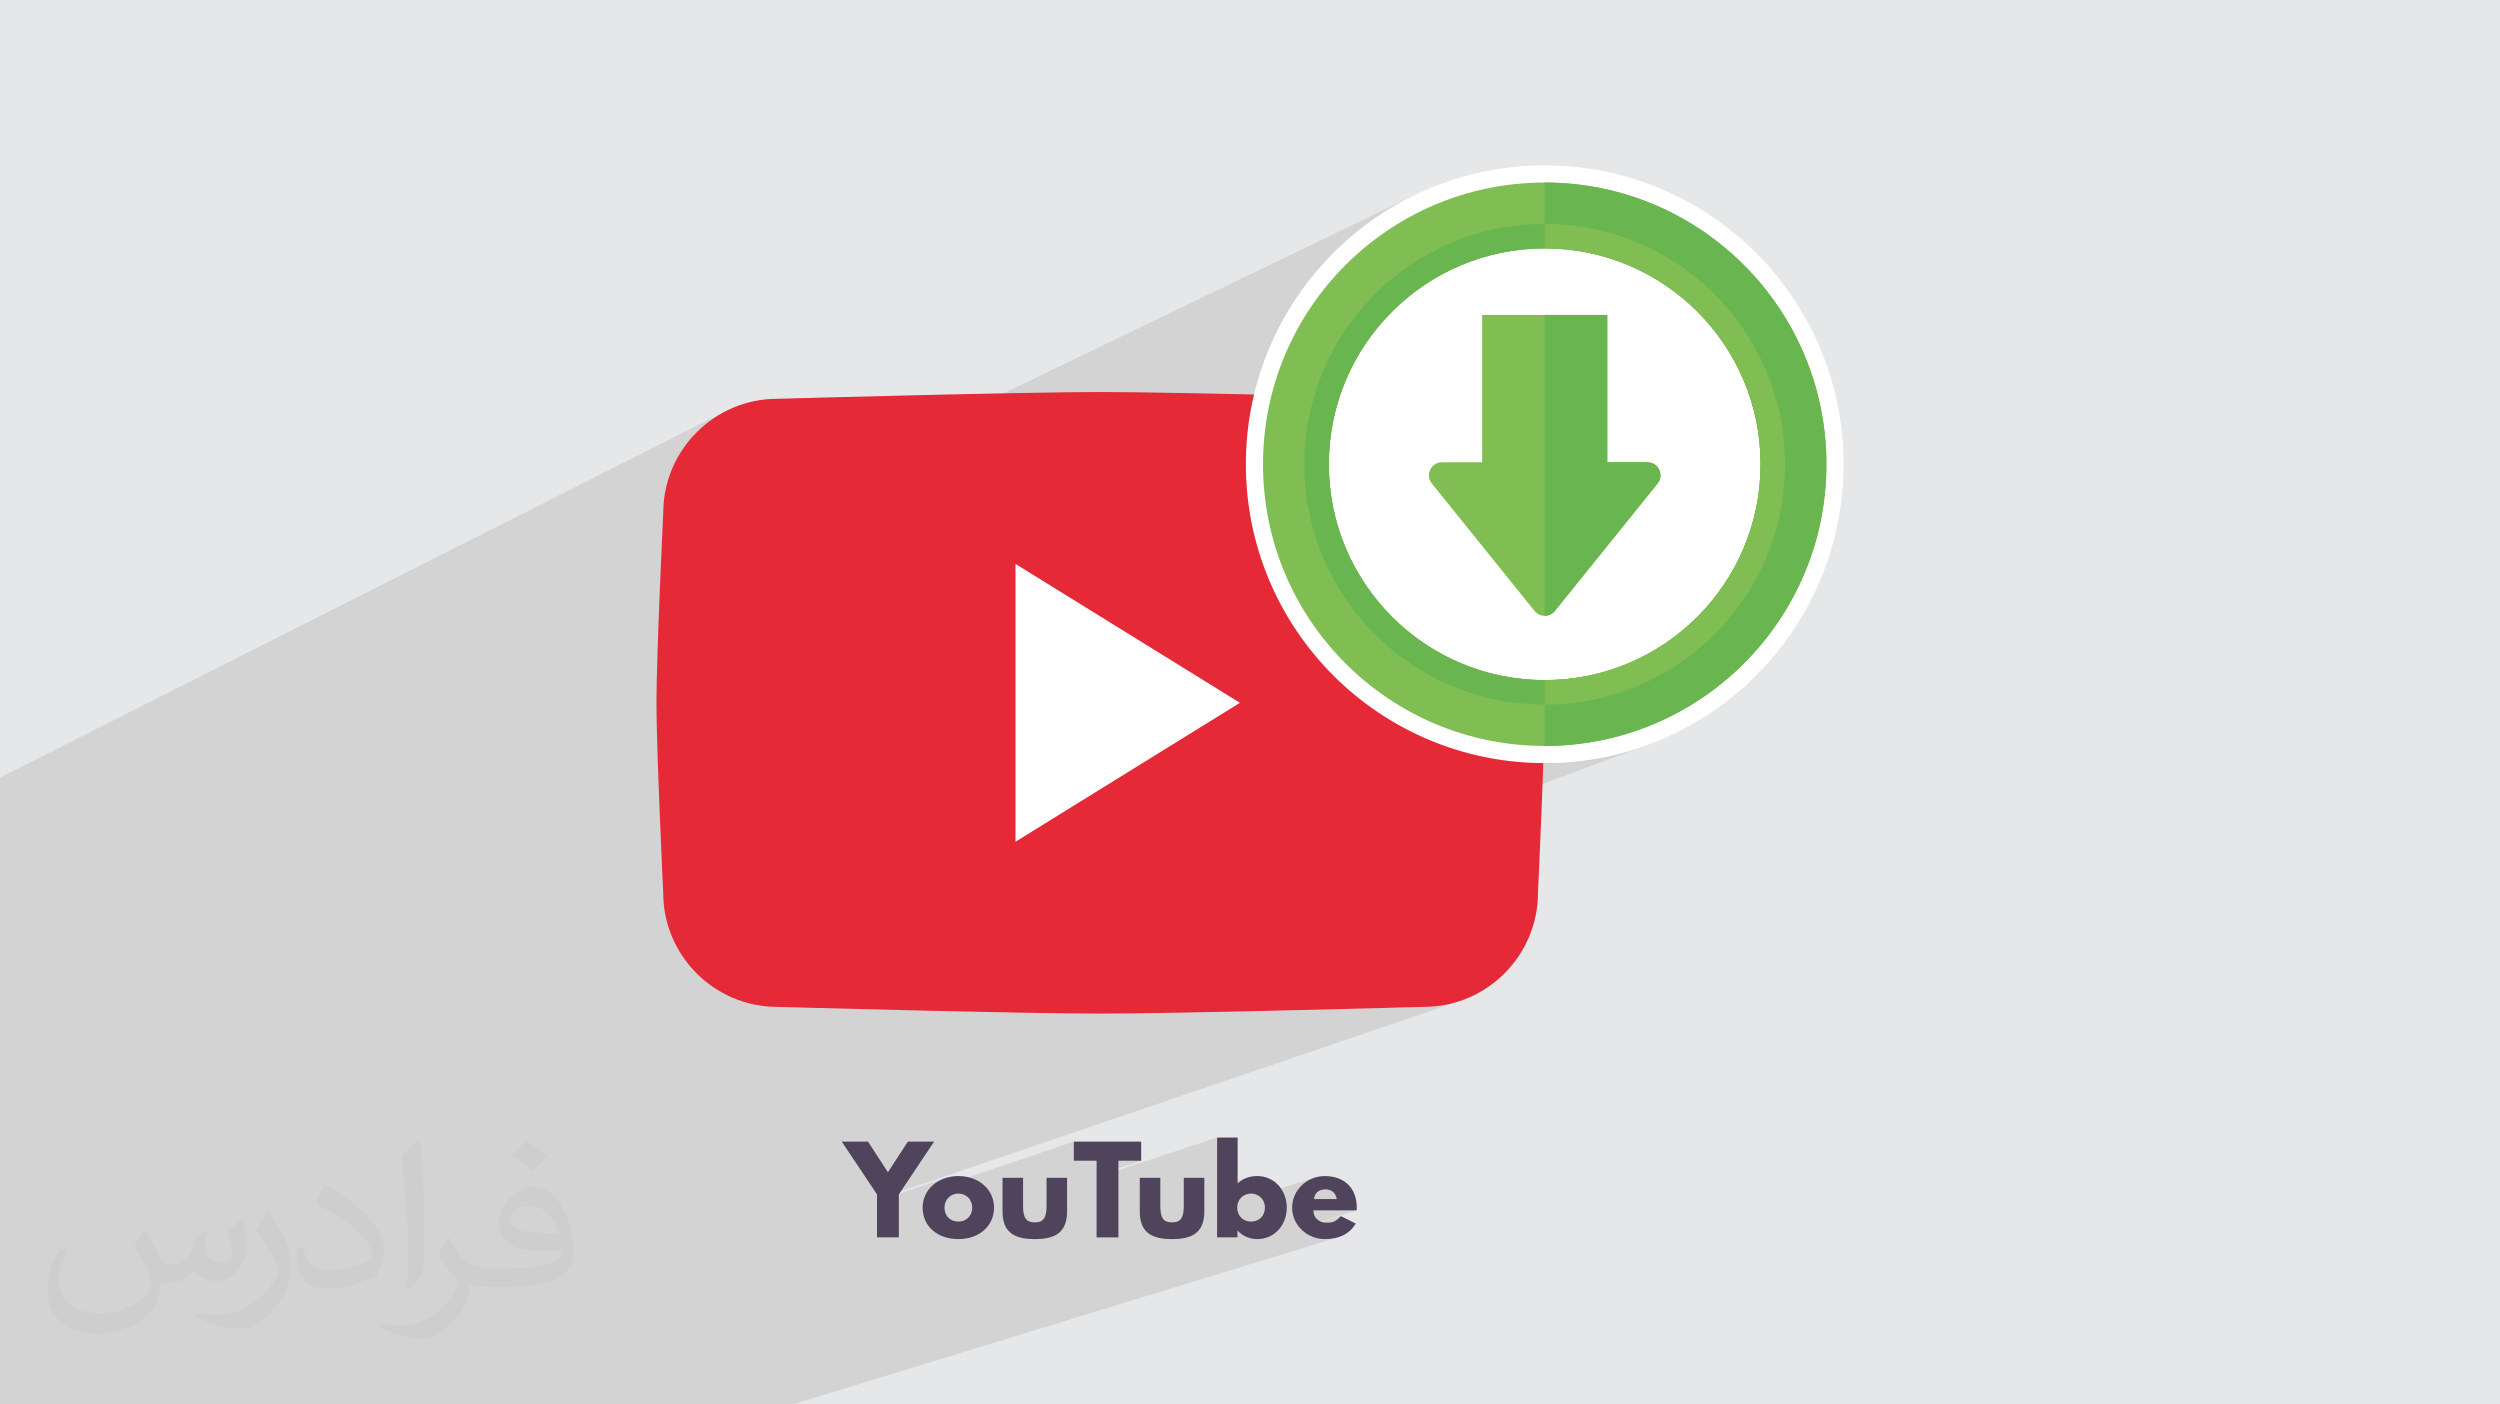
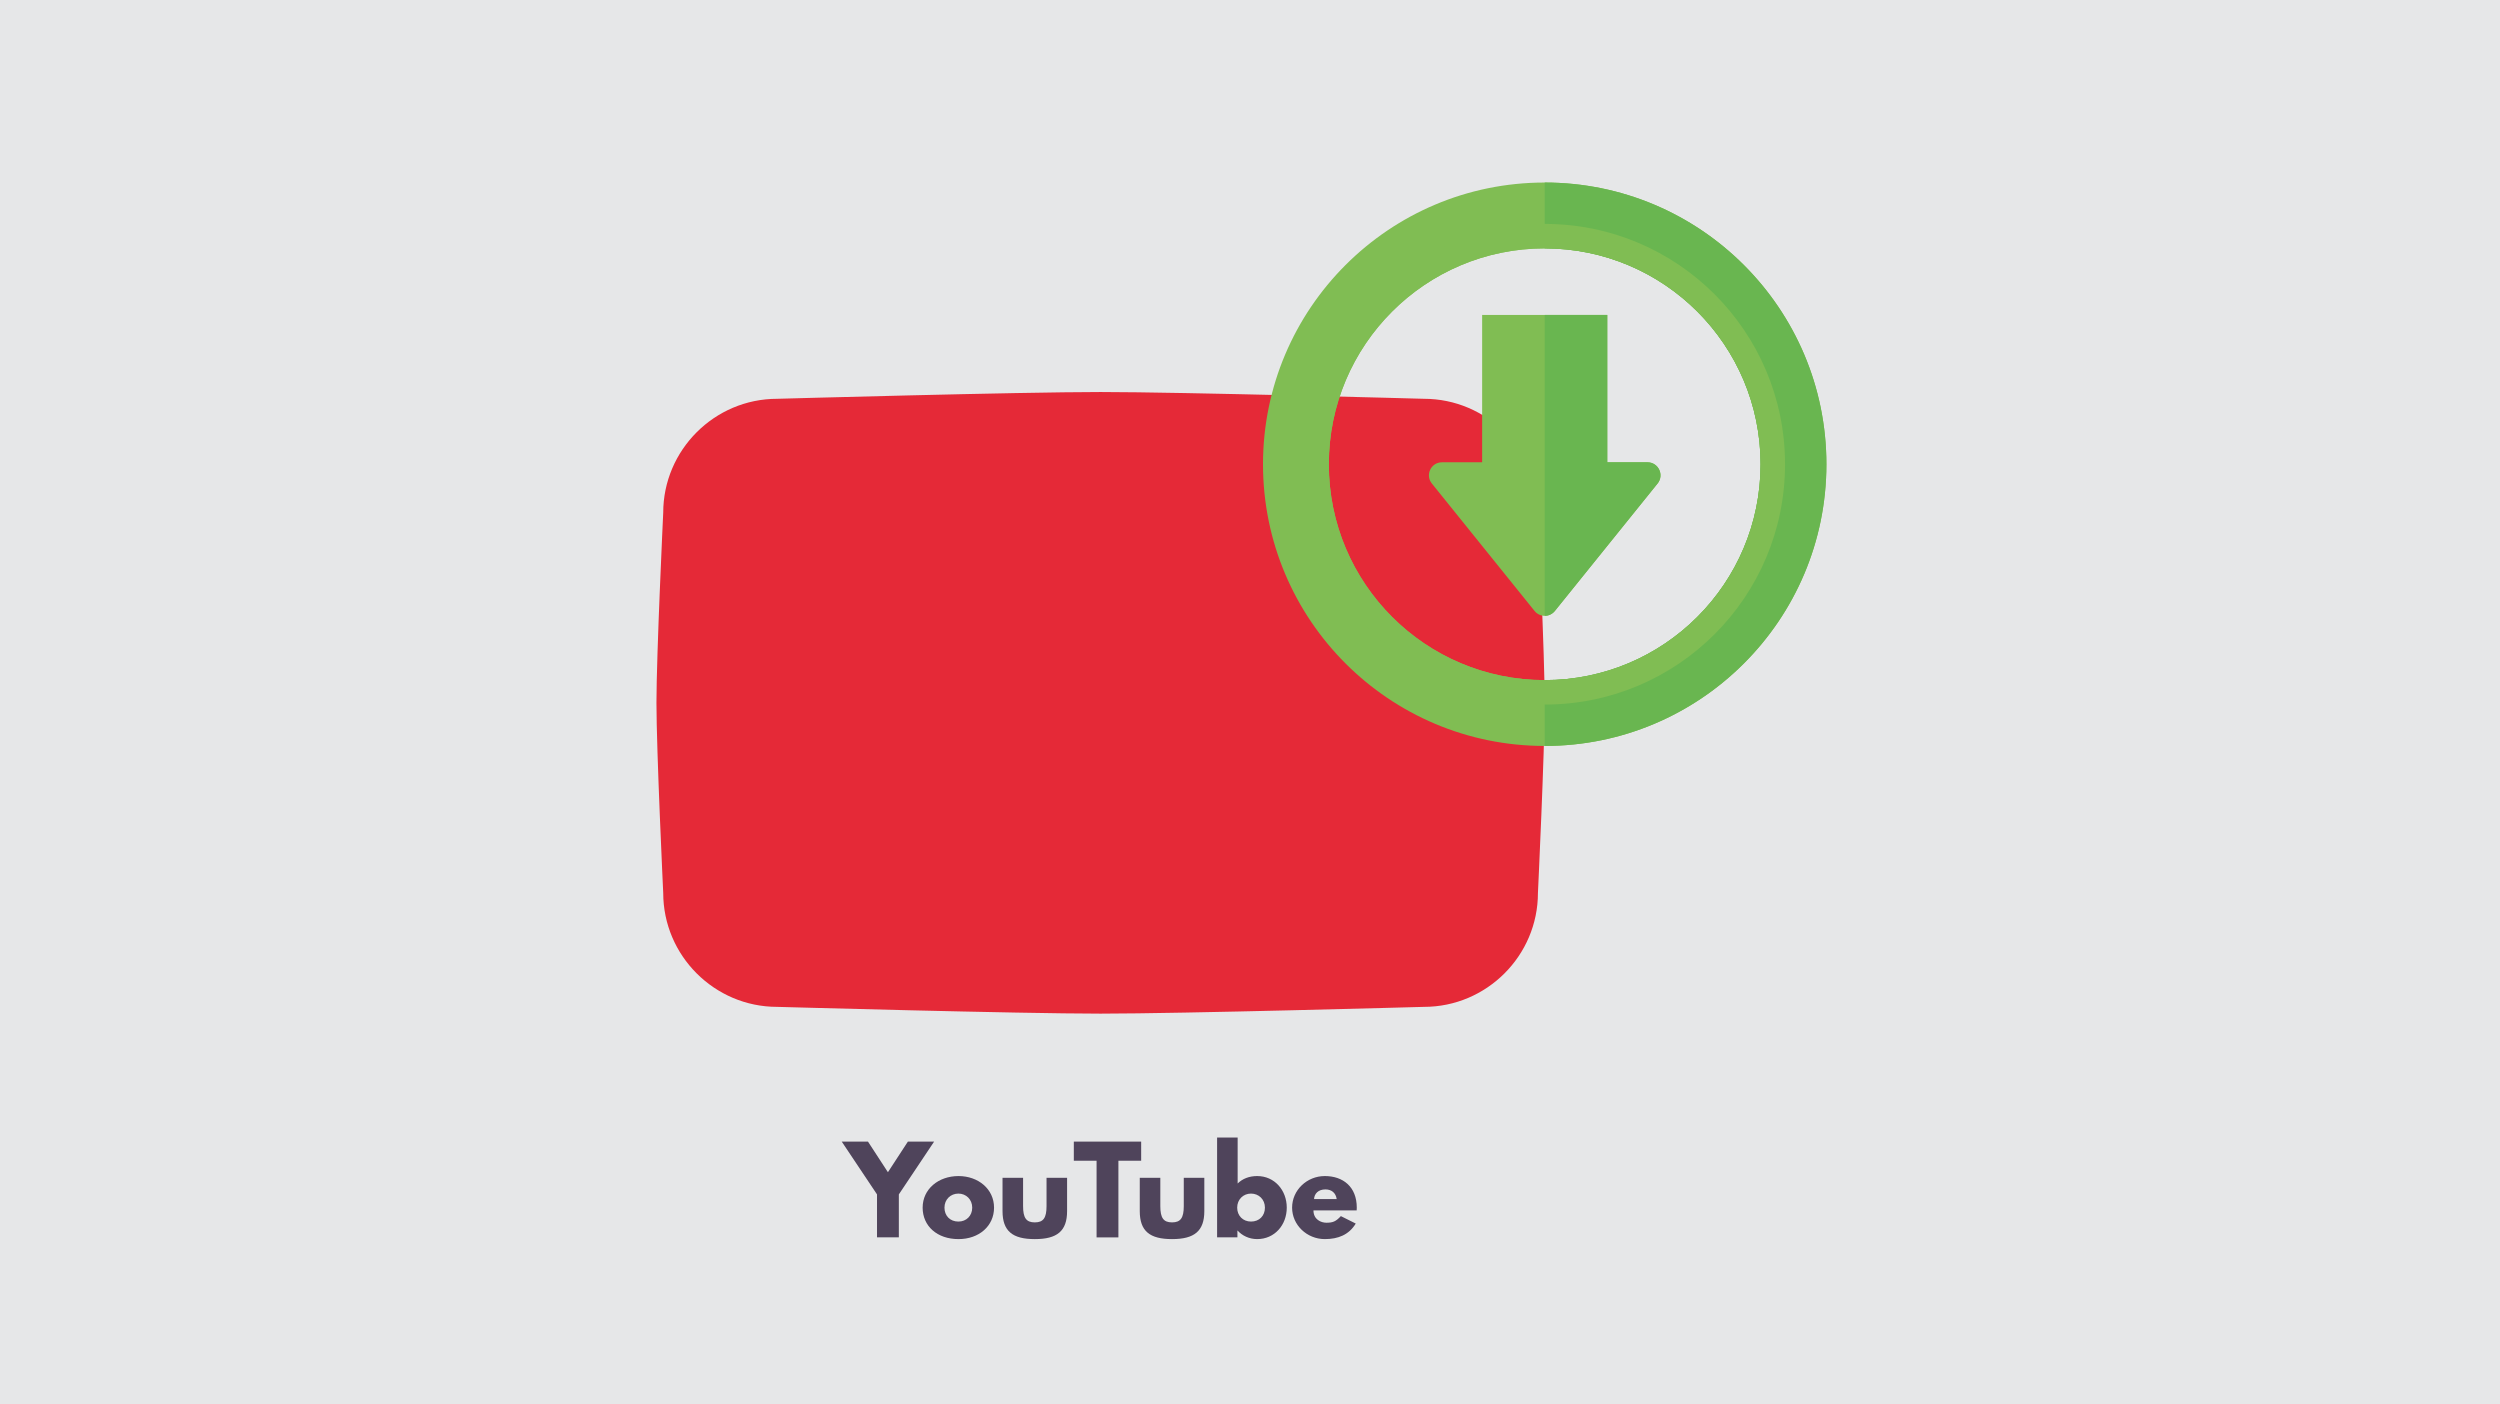
<svg xmlns="http://www.w3.org/2000/svg" xml:space="preserve" width="94.192mm" height="52.917mm" version="1.0" style="shape-rendering:geometricPrecision; text-rendering:geometricPrecision; image-rendering:optimizeQuality; fill-rule:evenodd; clip-rule:evenodd" viewBox="0 0 9404.92 5283.66">
  <defs>
    <style type="text/css">
   
    .fil5 {fill:#FEFEFE}
    .fil6 {fill:white}
    .fil4 {fill:#E52937;fill-rule:nonzero}
    .fil7 {fill:#80BD53;fill-rule:nonzero}
    .fil8 {fill:#69B650;fill-rule:nonzero}
    .fil3 {fill:#4F445B;fill-rule:nonzero}
    .fil2 {fill:#373435;fill-opacity:0.031}
    .fil1 {fill:#2B2A29;fill-opacity:0.102}
    .fil0 {fill:#E6E7E8}
   
  </style>
  </defs>
  <g id="Layer_x0020_1">
    <polygon class="fil0" points="-0,0 9404.92,0 9404.92,5283.66 -0,5283.66 " />
-     <path class="fil1" d="M5015.52 952.18l336.17 -161 46.95 -21.22 48.12 -18.98 49.25 -16.65 50.29 -14.29 51.27 -11.83 52.18 -9.32 53.04 -6.74 53.82 -4.09 54.54 -1.38 54.54 1.38 53.82 4.09 53.04 6.74 52.18 9.32 51.27 11.83 50.29 14.29 49.25 16.65 48.12 18.98 46.95 21.22 45.69 23.4 44.38 25.52 42.99 27.57 41.56 29.55 40.03 31.46 38.45 33.31 36.8 35.09 35.1 36.8 33.31 38.45 31.45 40.04 29.56 41.55 27.56 42.99 25.52 44.38 23.4 45.7 21.22 46.94 18.98 48.13 16.65 49.25 14.29 50.28 11.83 51.27 9.32 52.19 6.74 53.04 4.09 53.82 1.38 54.54 -1.38 54.54 -4.09 53.82 -6.74 53.04 -9.32 52.18 -11.83 51.27 -14.29 50.29 -16.65 49.25 -18.98 48.12 -21.22 46.95 -23.4 45.69 -25.52 44.38 -27.56 42.99 -29.56 41.56 -31.45 40.03 -33.31 38.45 -35.1 36.8 -36.8 35.1 -38.45 33.31 -40.03 31.45 -41.56 29.56 -42.99 27.56 -44.38 25.52 -45.69 23.4 -46.95 21.22 -48.12 18.98 -341.5 128.2 34.96 -0.89 57.09 -4.33 56.26 -7.15 55.37 -9.9 54.39 -12.55 53.35 -15.15 52.24 -17.67 -2686.34 1000.26 7.73 0.18 51.25 1.16 51.31 1.14 51.08 1.1 50.58 1.06 49.8 1 48.76 0.93 47.41 0.86 45.79 0.77 43.9 0.68 41.74 0.58 39.28 0.47 36.55 0.34 33.54 0.22 30.26 0.07 30.26 -0.07 33.54 -0.22 36.55 -0.34 39.28 -0.47 41.74 -0.58 43.9 -0.68 45.8 -0.77 47.41 -0.86 48.75 -0.93 49.8 -1 50.59 -1.06 51.08 -1.1 51.31 -1.14 51.25 -1.16 50.91 -1.19 50.3 -1.19 49.42 -1.2 48.25 -1.19 46.8 -1.16 45.06 -1.14 43.06 -1.1 40.78 -1.06 38.22 -1 35.38 -0.93 32.26 -0.86 28.86 -0.77 25.18 -0.68 21.24 -0.58 16.99 -0.47 12.48 -0.34 7.7 -0.22 2.63 -0.07 21.97 -0.56 21.69 -1.67 21.38 -2.74 21.05 -3.78 20.69 -4.8 20.3 -5.8 19.88 -6.76 -2204.8 750.64 0 6.97 253.67 -86.27 -11.82 4.74 -11.12 5.68 -10.36 6.59 -9.55 7.45 -8.66 8.26 -7.71 9.05 -4.21 6.15 550.15 -186.39 0 72.07 85.61 0 0 27.31 82.13 -27.31 85.61 0 -167.74 55.56 0 7.09 453.4 -150 0 187.48 119.07 -38.33 -9.49 3.14 -8.94 3.98 -8.37 4.79 -7.78 5.58 -7.19 6.34 -77.31 24.85 0 51.25 107.27 -34.22 9.77 -2.9 10.51 -1 10.65 1 9.89 2.9 6.82 3.56 213.94 -68.06 -11.29 3.99 -10.76 5.01 -10.15 5.96 -9.5 6.84 -8.76 7.68 -7.97 8.44 -7.11 9.15 -6.19 9.81 -5.21 10.37 -4.16 10.91 -0.5 1.87 102.56 -32.37 8.31 -2.06 9.44 -0.72 8.2 0.59 7.51 1.76 6.76 2.91 5.92 4.02 5.02 5.14 4.05 6.22 3.01 7.29 1.9 8.33 -165.89 51.95 0.67 4.14 2.74 10.18 75.13 -23.47 162.48 0 -213.27 66.13 2.17 2.29 151.7 -47.02 -6.72 6.84 -6.23 5.53 -6.01 4.34 -6.04 3.28 -6.33 2.34 -110.45 34.17 3.29 2.87 9.5 6.84 10.15 5.94 10.76 5 11.29 4 11.78 2.93 12.19 1.8 12.54 0.62 9.24 -0.19 9.02 -0.59 8.79 -0.99 8.56 -1.42 8.32 -1.86 8.05 -2.31 -2054.77 629.55 -25.33 0 -161.6 0 -36.49 0 -8.59 0 -8.07 0 -15.84 0 -86.27 0 -34.59 0 -34.56 0 -3.26 0 -0.78 0 -5.35 0 -38.32 0 -19.08 0 -35.3 0 -32.43 0 -14.11 0 -7.89 0 -1.19 0 -146.82 0 -2.41 0 -28.94 0 -15.91 0 -7.12 0 -51.26 0 -34.91 0 -55.36 0 -28.34 0 -11.61 0 -28.57 0 -33.09 0 -133.96 0 -31.39 0 -70.37 0 -24.13 0 -18.93 0 -23.11 0 -96.6 0 -26.59 0 -7.42 0 -11.32 0 -37.2 0 -36.99 0 -17.16 0 -20.13 0 -30.32 0 -3.56 0 -74.2 0 -37.69 0 -20.1 0 -7.92 0 -1.36 0 -117.29 0 -68.26 0 -67.48 0 -157.37 0 -19.96 0 -222.29 0 -213.55 0 -309.84 0 -61.37 0 0 -372.06 0 -224.51 0 -52.83 0 -237.89 0 -302.16 0 -255.43 0 -73.64 0 -611.14 0 -228.66 2738.19 -1382.66 -18.47 9.49 -17.94 10.35 -17.39 11.17 -16.8 11.98 -16.21 12.75 -15.57 13.49 -14.91 14.21 -14.21 14.91 -13.5 15.57 -12.75 16.21 -11.97 16.8 -11.18 17.39 -10.34 17.94 -9.5 18.47 -8.62 18.96 -7.7 19.44 -6.76 19.88 -5.8 20.3 -4.8 20.69 -3.78 21.05 -2.74 21.38 -1.67 21.69 -0.56 21.97 -0.07 1.55 -0.22 4.51 -0.34 7.34 -0.47 9.98 -0.57 12.48 -0.69 14.8 -0.77 16.95 -0.86 18.96 -0.93 20.79 -1 22.46 -1.05 23.96 -0.79 18.27 2836.46 -1367.75 -48.48 24.83 -47.08 27.07 -45.61 29.25 -44.08 31.34 -42.47 33.37 -40.8 35.34 -39.04 37.22 -0.66 0.69zm-5015.52 3444.2l292.09 -121.41 -0.01 0 -292.08 121.41z" />
-     <path class="fil2" d="M548.54 4627.69c17.95,27.21 29.6,53.36 40.96,82.43 8.45,16.91 12.93,48.09 52.57,48.09 11.61,0 28.28,-3.42 43.06,-11.61 16.63,-8.73 29.32,-21.94 35.94,-42l15.85 -53.36 38.57 -19.02 2.64 2.64c-5.27,20.09 -6.59,39.36 -6.59,54.43 0,44.63 38.57,61.56 69.22,61.56 17.95,0 34.09,-8.73 34.09,-25.11 0,-21.13 -8.98,-57.06 -20.62,-89.29 17.95,-17.95 35.94,-35.94 56.53,-50.47l3.17 1.6c8.98,38.04 14,75.56 14,100.66 0,24.57 -10.83,51.79 -19.81,69.49 -18.49,34.87 -51.25,62.62 -90.87,62.62 -30.1,0 -63.65,-15.07 -86.66,-43.06l-1.32 0c-21.66,26.96 -55.22,51.25 -108.86,51.25l-16.63 0c-2.64,35.41 -10.29,60.49 -21.94,82.95 -31.95,62.34 -126.81,106.47 -216.1,106.47 -124.17,0 -186.51,-71.59 -186.51,-166.96 0,-58.91 19.27,-113.6 48.88,-152.42l24.29 10.04c-18.49,35.41 -30.91,68.68 -30.91,101.45 0,89.29 72.66,131.83 156.4,131.83 77.68,0 173.83,-49.41 191.28,-106.72 -6.59,-62.62 -30.1,-91.93 -66.04,-148.99 10.83,-19.02 24.83,-38.04 42.28,-58.38l3.17 0 0 0 0 0 -0.02 -0.09zm1432.13 -336.04c26.15,16.39 51.79,35.66 76.87,57.85 -14,19.81 -31.45,37.79 -53.11,53.64 -25.11,-20.34 -50.19,-37.79 -75.84,-56.27 17.42,-19.55 34.62,-38.29 52.04,-55.22l0 0 0 0 0 0 0 0 0 0 0.03 0zm13.47 244.11c-42.28,0 -76.87,27.75 -76.87,48.34 0,44.13 84.53,57.85 185.72,57.31 -12.68,-51.79 -57.06,-105.68 -108.86,-105.68l0.01 0.03zm-94.86 236.19c54.96,0 103.04,-1.6 139.74,-10.83 40.96,-10.29 75.56,-30.91 75.56,-45.17 0,-3.7 0,-8.19 -1.32,-11.89 -22.98,2.11 -49.41,2.11 -72.38,2.11 -74.49,0 -131.55,-16.91 -154.02,-58.66 -5.55,-11.61 -9.51,-24.57 -9.51,-39.36 0,-40.43 17.42,-79.79 48.09,-107 25.61,-22.45 53.89,-36.44 82.67,-36.44 52.04,0 93.51,41.75 122.57,107.54 15.85,35.94 26.68,77.4 26.68,129.72 0,34.87 -9.51,64.19 -31.17,85.85 -40.43,39.11 -114.92,53.89 -229.04,53.89l-51.79 0 0 0 -13.47 0c-28.28,0 -48.62,-5.02 -64.72,-17.42l-2.64 0c0.79,6.59 1.32,12.93 1.32,19.02 0,25.61 -8.45,58.38 -25.61,84.53 -50.72,75.3 -105.68,108.04 -153.24,108.04 -48.09,0 -107,-18.49 -160.11,-42.54l9.51 -18.49c17.17,7.13 40.96,11.89 73.7,11.89 85.85,0 198.66,-82.43 212.66,-163 -3.17,-6.59 -8.98,-15.32 -17.17,-24.57 -25.11,-29.85 -40.96,-54.68 -55.75,-80.83 12.68,-25.11 24.29,-45.17 35.13,-63.4l4.49 -0.53c36.72,74.77 69.99,117.55 144.23,117.55l11.61 0 0 0 53.89 0 0 0 0 0 0 0 0 0 0 0 0.09 0.01zm-371.98 79c6.34,-34.34 6.87,-72.91 6.87,-108.86l0 -53.36c0,-99.6 -12.68,-244.36 -22.98,-338.68 17.95,-19.27 43.06,-42 62.87,-57.31l5.81 1.6c13.47,118.62 16.63,256 16.63,383.06 0,33.3 -1.32,65.79 -4.49,89.55 -1.85,30.1 -19.27,52.83 -56.53,87.7l-8.19 -3.7zm-382.8 -157.19c1.85,46.77 24.83,83.49 105.15,83.49 49.93,0 92.19,-12.93 138.96,-35.13 8.45,-3.7 12.93,-8.73 12.93,-12.93 0,-29.32 -22.45,-68.15 -60.23,-103.55 -36.72,-33.3 -85.34,-62.62 -130.76,-82.18 -15.6,-6.59 -20.62,-13.47 -20.62,-20.09 0,-13.47 17.95,-41.75 32.77,-62.09l5.02 -0.53c52.04,27.21 110.17,67.64 153.24,112.53 39.11,41.47 63.4,83.49 63.4,129.19 0,33.81 -10.29,65.51 -26.96,95.11 -57.06,28.79 -117.83,50.72 -178.06,50.72 -73.17,0 -123.1,-34.34 -123.1,-114.92 0,-8.73 0,-22.19 3.17,-39.64l25.11 0 0 0 0 0 0 0 0 0 0 0 -0.02 0zm-132.37 -132.9l45.45 73.45c16.63,27.21 32.23,56.81 32.23,103.55l0 59.7c0,48.34 -30.91,100.13 -80.83,151.38 -39.11,34.62 -73.7,49.41 -105.68,49.41 -47.55,0 -101.98,-14.79 -164.85,-41.75l7.13 -18.49c19.81,5.27 42.79,9.77 71.06,9.77 90.36,-0.53 182.8,-66.57 225.08,-147.15 5.02,-9.26 6.87,-17.95 6.87,-24.04 0,-9.26 -5.02,-19.55 -8.98,-28.79 -22.98,-43.31 -48.62,-82.95 -76.87,-119.68 14.79,-23.25 29.6,-45.7 45.7,-67.9l3.7 0.53 0 0 0 0 0 0 0 0 0 0 -0.02 0.01z" />
    <g id="_1727424726272">
      <g>
        <polygon class="fil3" points="3166.5,4294.55 3299.29,4493.3 3299.29,4654.91 3381.4,4654.91 3381.4,4493.3 3514.19,4294.55 3415.48,4294.55 3340.34,4409.86 3265.22,4294.55 " />
        <path class="fil3" d="M3470.95 4543.09c0,69.02 54.17,118.37 134.98,118.37 77.31,0 133.66,-49.36 133.66,-118.37 0,-69.89 -59.4,-118.81 -133.66,-118.81 -75.57,0 -134.98,48.92 -134.98,118.81zm82.12 0c0,-31.01 23.15,-52.86 52.42,-52.86 28.83,0 51.98,21.85 51.98,52.86 0,30.57 -21.85,52.41 -51.98,52.41 -31.45,0 -52.42,-21.84 -52.42,-52.41zm295.72 -112.26l-77.31 0 0 125.36c0,75.14 37.56,105.27 121.43,105.27 83.86,0 121.44,-30.13 121.44,-105.27l0 -125.36 -77.31 0 0 106.58c0,44.11 -11.8,61.16 -44.12,61.16 -32.32,0 -44.11,-17.04 -44.11,-61.16l0 -106.58zm190.88 -64.21l85.61 0 0 288.29 82.13 0 0 -288.29 85.61 0 0 -72.07 -253.35 0 0 72.07z" />
        <path class="fil3" d="M4365.08 4430.83l-77.31 0 0 125.36c0,75.14 37.56,105.27 121.43,105.27 83.87,0 121.44,-30.13 121.44,-105.27l0 -125.36 -77.31 0 0 106.58c0,44.11 -11.79,61.16 -44.12,61.16 -32.32,0 -44.11,-17.04 -44.11,-61.16l0 -106.58zm475.68 112.26c0,-65.52 -45.86,-118.81 -111.38,-118.81 -30.14,0 -55.04,10.04 -73.39,27.96l0 -172.98 -77.31 0 0 375.65 76.44 0 0 -25.33 0.87 0c16.6,18.34 42.81,31.88 73.39,31.88 65.52,0 111.38,-52.85 111.38,-118.37zm-82.12 0c0,30.57 -20.97,52.41 -52.42,52.41 -30.13,0 -51.98,-21.84 -51.98,-52.41 0,-31.01 23.15,-52.86 51.98,-52.86 29.27,0 52.42,21.85 52.42,52.86zm345.07 10.48c0.44,-2.63 0.44,-7.43 0.44,-10.48 0,-78.63 -51.98,-118.81 -120.12,-118.81 -67.71,0 -123.18,53.29 -123.18,118.81 0,65.08 55.48,118.37 123.18,118.37 49.79,0 90.85,-16.17 116.18,-58.53l-55.91 -27.96c-18.78,20.1 -29.71,24.9 -54.6,24.9 -19.66,0 -48.49,-11.79 -48.49,-46.3l162.48 0zm-160.31 -42.81c1.32,-20.54 16.17,-36.26 42.82,-36.26 22.71,0 38.87,12.66 42.37,36.26l-85.18 0z" />
        <path class="fil4" d="M5357.14 3787.79c0,0 -912.53,25.49 -1216.8,25.49 -304.26,0 -1216.79,-25.49 -1216.79,-25.49 -235.69,0 -428.53,-192.83 -428.53,-428.51 0,0 -25.48,-536.18 -25.48,-715.26 0,-179.07 25.48,-715.26 25.48,-715.26 0,-235.68 192.84,-428.51 428.53,-428.51 0,0 912.53,-25.5 1216.79,-25.5 304.27,0 1216.8,25.5 1216.8,25.5 235.68,0 428.52,192.83 428.52,428.51 0,0 25.47,535.73 25.47,715.26 0,179.53 -25.47,715.26 -25.47,715.26 0,235.68 -192.84,428.51 -428.52,428.51z" />
-         <polygon class="fil5" points="3820.3,3166.52 3820.3,2121.51 4664.54,2643.94 " />
      </g>
      <g>
-         <circle class="fil6" cx="5811.14" cy="1746.45" r="1124.24" />
        <g>
          <path class="fil7" d="M5811.14 934.38c-448.5,0 -812.08,363.57 -812.08,812.08 0,448.5 363.58,812.07 812.08,812.07 448.5,0 812.07,-363.57 812.07,-812.07 0,-448.51 -363.57,-812.08 -812.07,-812.08zm0 1871.85c-585.29,0 -1059.77,-474.47 -1059.77,-1059.77 0,-585.3 474.47,-1059.78 1059.77,-1059.78 585.29,0 1059.77,474.47 1059.77,1059.78 0,585.29 -474.47,1059.77 -1059.77,1059.77z" />
          <path class="fil8" d="M6870.91 1746.46c0,-585.3 -474.47,-1059.78 -1059.77,-1059.78l0 247.7c448.5,0 812.07,363.57 812.07,812.08 0,448.5 -363.57,812.07 -812.07,812.07l0 247.7c585.29,0 1059.77,-474.47 1059.77,-1059.77z" />
          <path class="fil7" d="M5811.14 934.38c-448.5,0 -812.08,363.57 -812.08,812.08 0,448.5 363.58,812.07 812.08,812.07 448.5,0 812.07,-363.57 812.07,-812.07 0,-448.51 -363.57,-812.08 -812.07,-812.08zm0 1716.16c-499.31,0 -904.09,-404.78 -904.09,-904.08 0,-499.32 404.78,-904.1 904.09,-904.1 499.31,0 904.09,404.78 904.09,904.1 0,499.3 -404.78,904.08 -904.09,904.08z" />
-           <path class="fil8" d="M4999.06 1746.46c0,-448.51 363.58,-812.08 812.08,-812.08l0 -92.02c-499.31,0 -904.09,404.78 -904.09,904.1 0,499.3 404.78,904.08 904.09,904.08l0 -92.01c-448.5,0 -812.08,-363.57 -812.08,-812.07z" />
          <path class="fil7" d="M6235.85 1818.77l-386.6 479.72c-9.8,12.15 -23.94,18.23 -38.1,18.23 -14.16,0 -28.31,-6.08 -38.1,-18.23l-386.59 -479.72c-25.8,-32.01 -3.01,-79.65 38.1,-79.65l151.21 0 0 -554.38 470.77 0 0 554.38 151.22 0c41.11,0 63.89,47.64 38.1,79.65z" />
          <path class="fil8" d="M6197.75 1739.12l-151.22 0 0 -554.38 -235.38 0 0 1131.99c14.16,0 28.31,-6.08 38.1,-18.23l386.6 -479.72c25.79,-32.01 3.01,-79.65 -38.1,-79.65z" />
        </g>
      </g>
    </g>
  </g>
</svg>